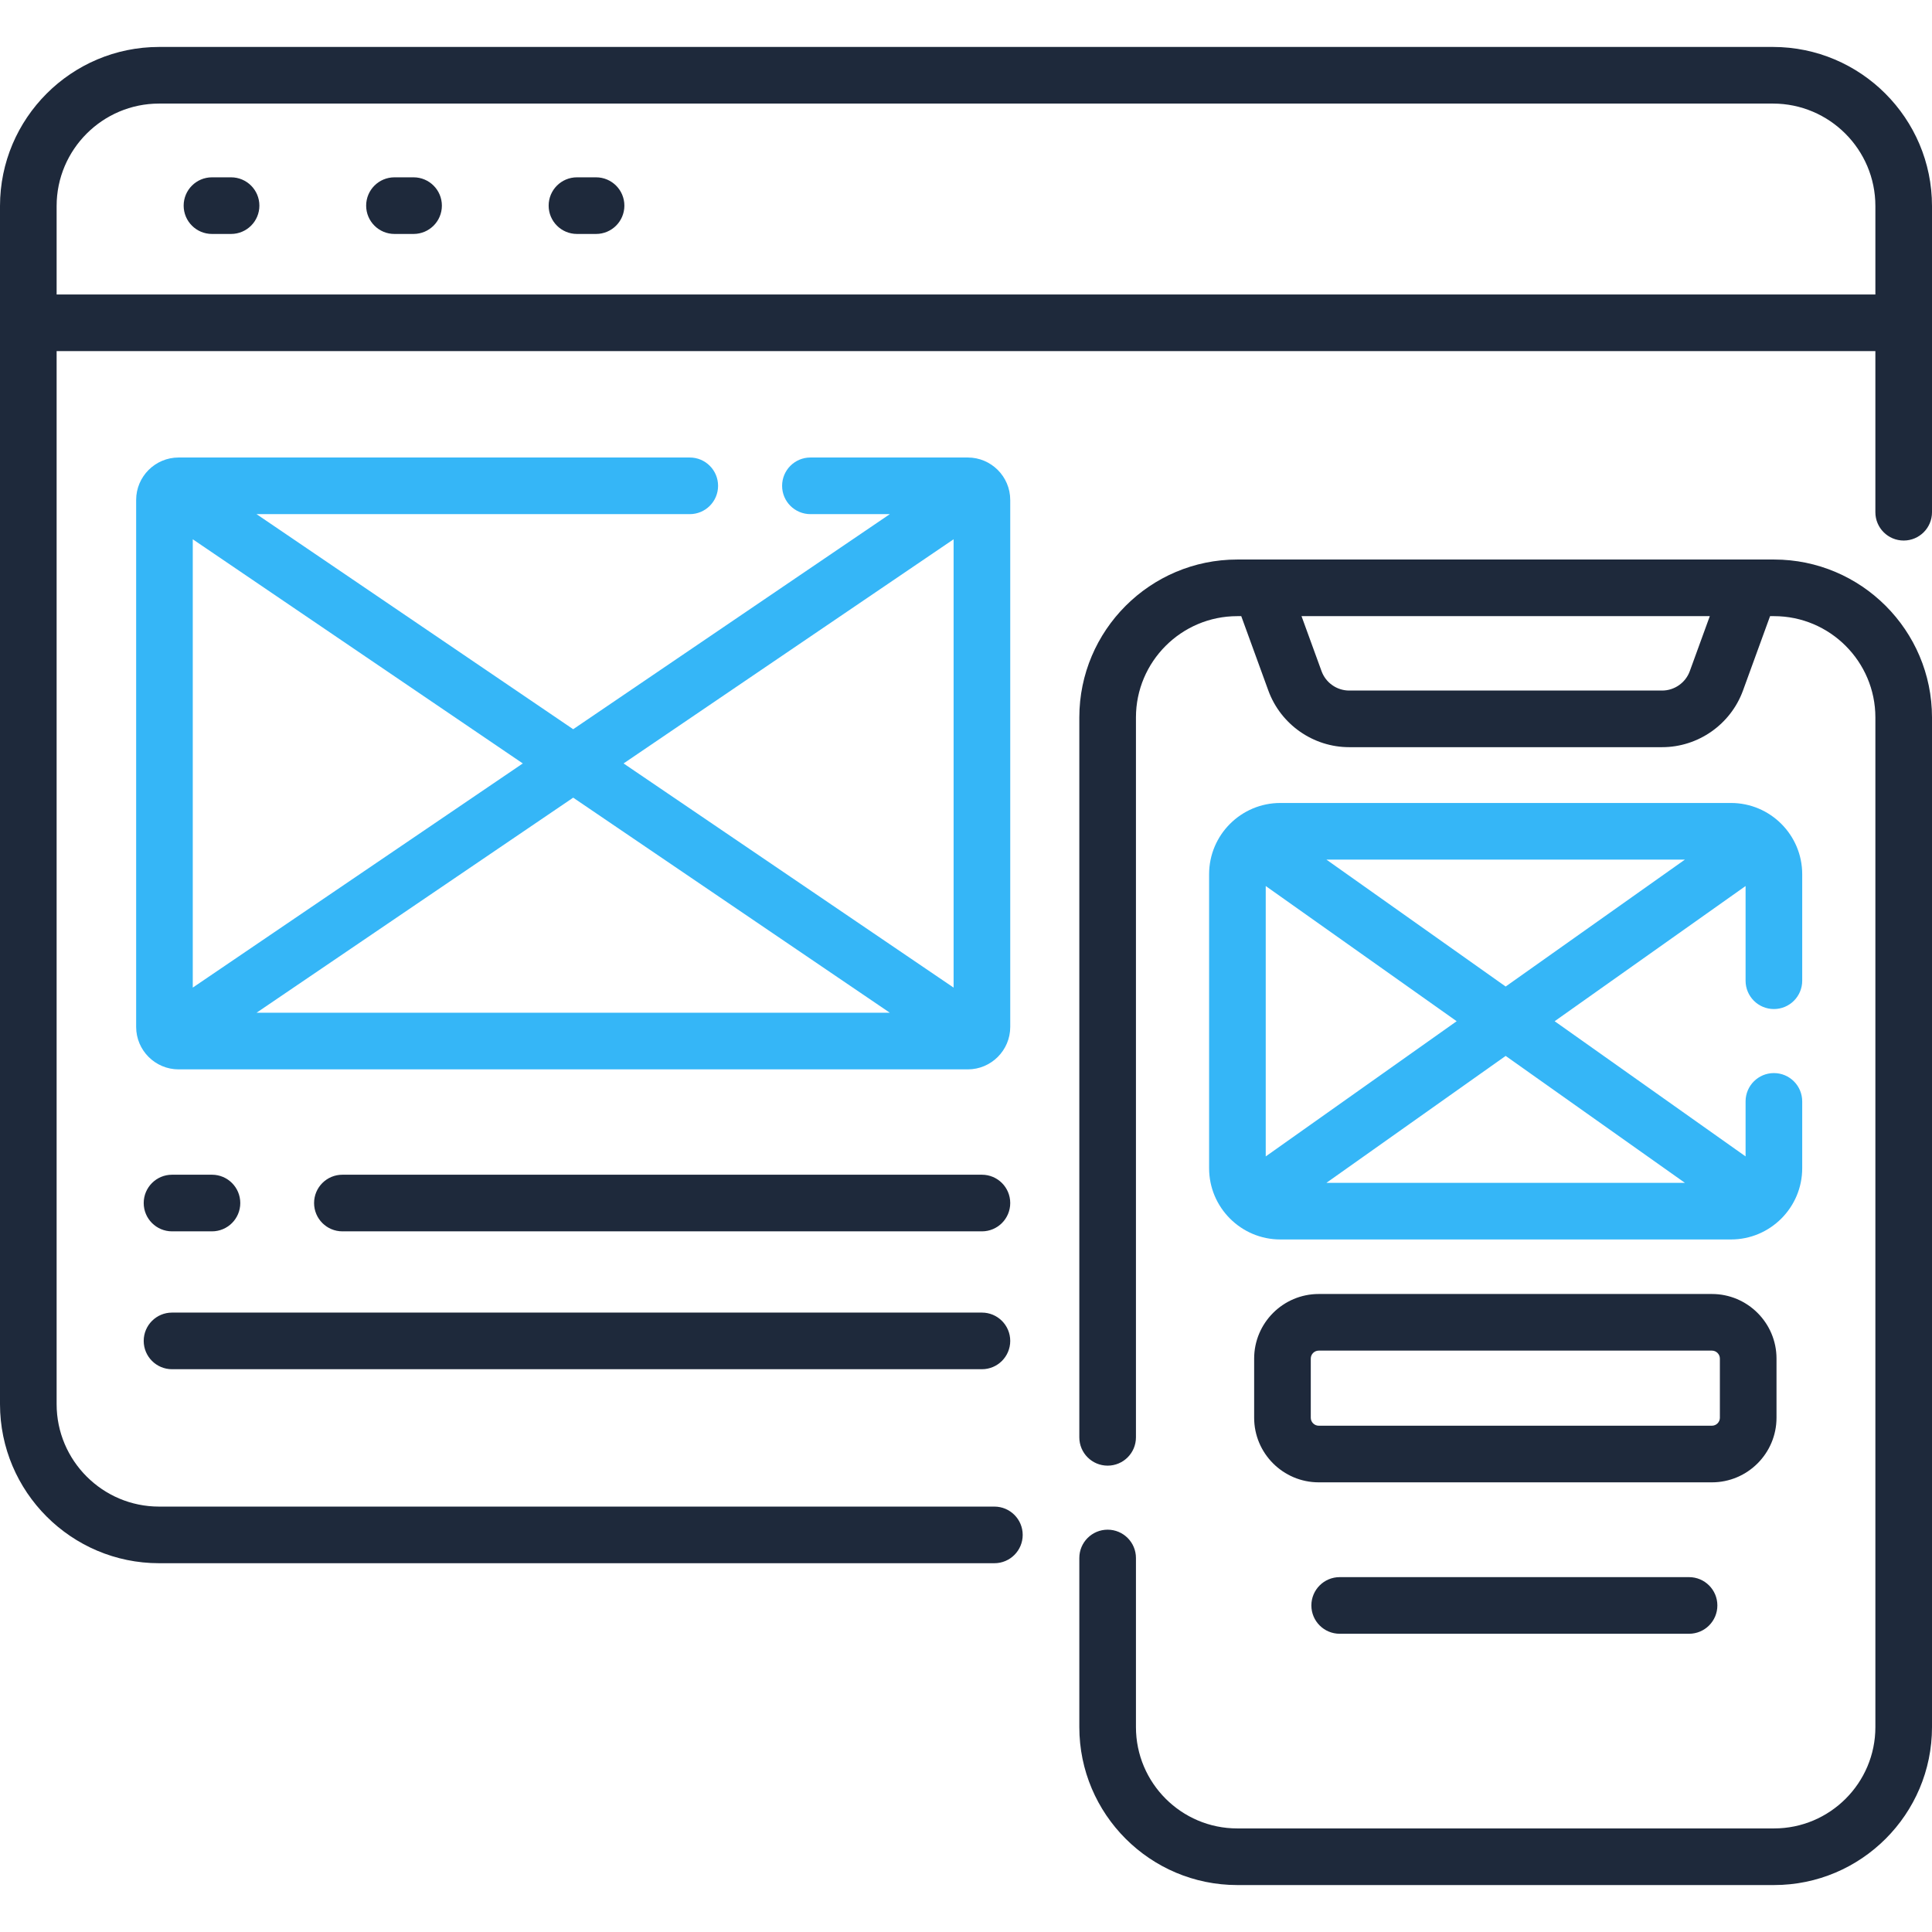
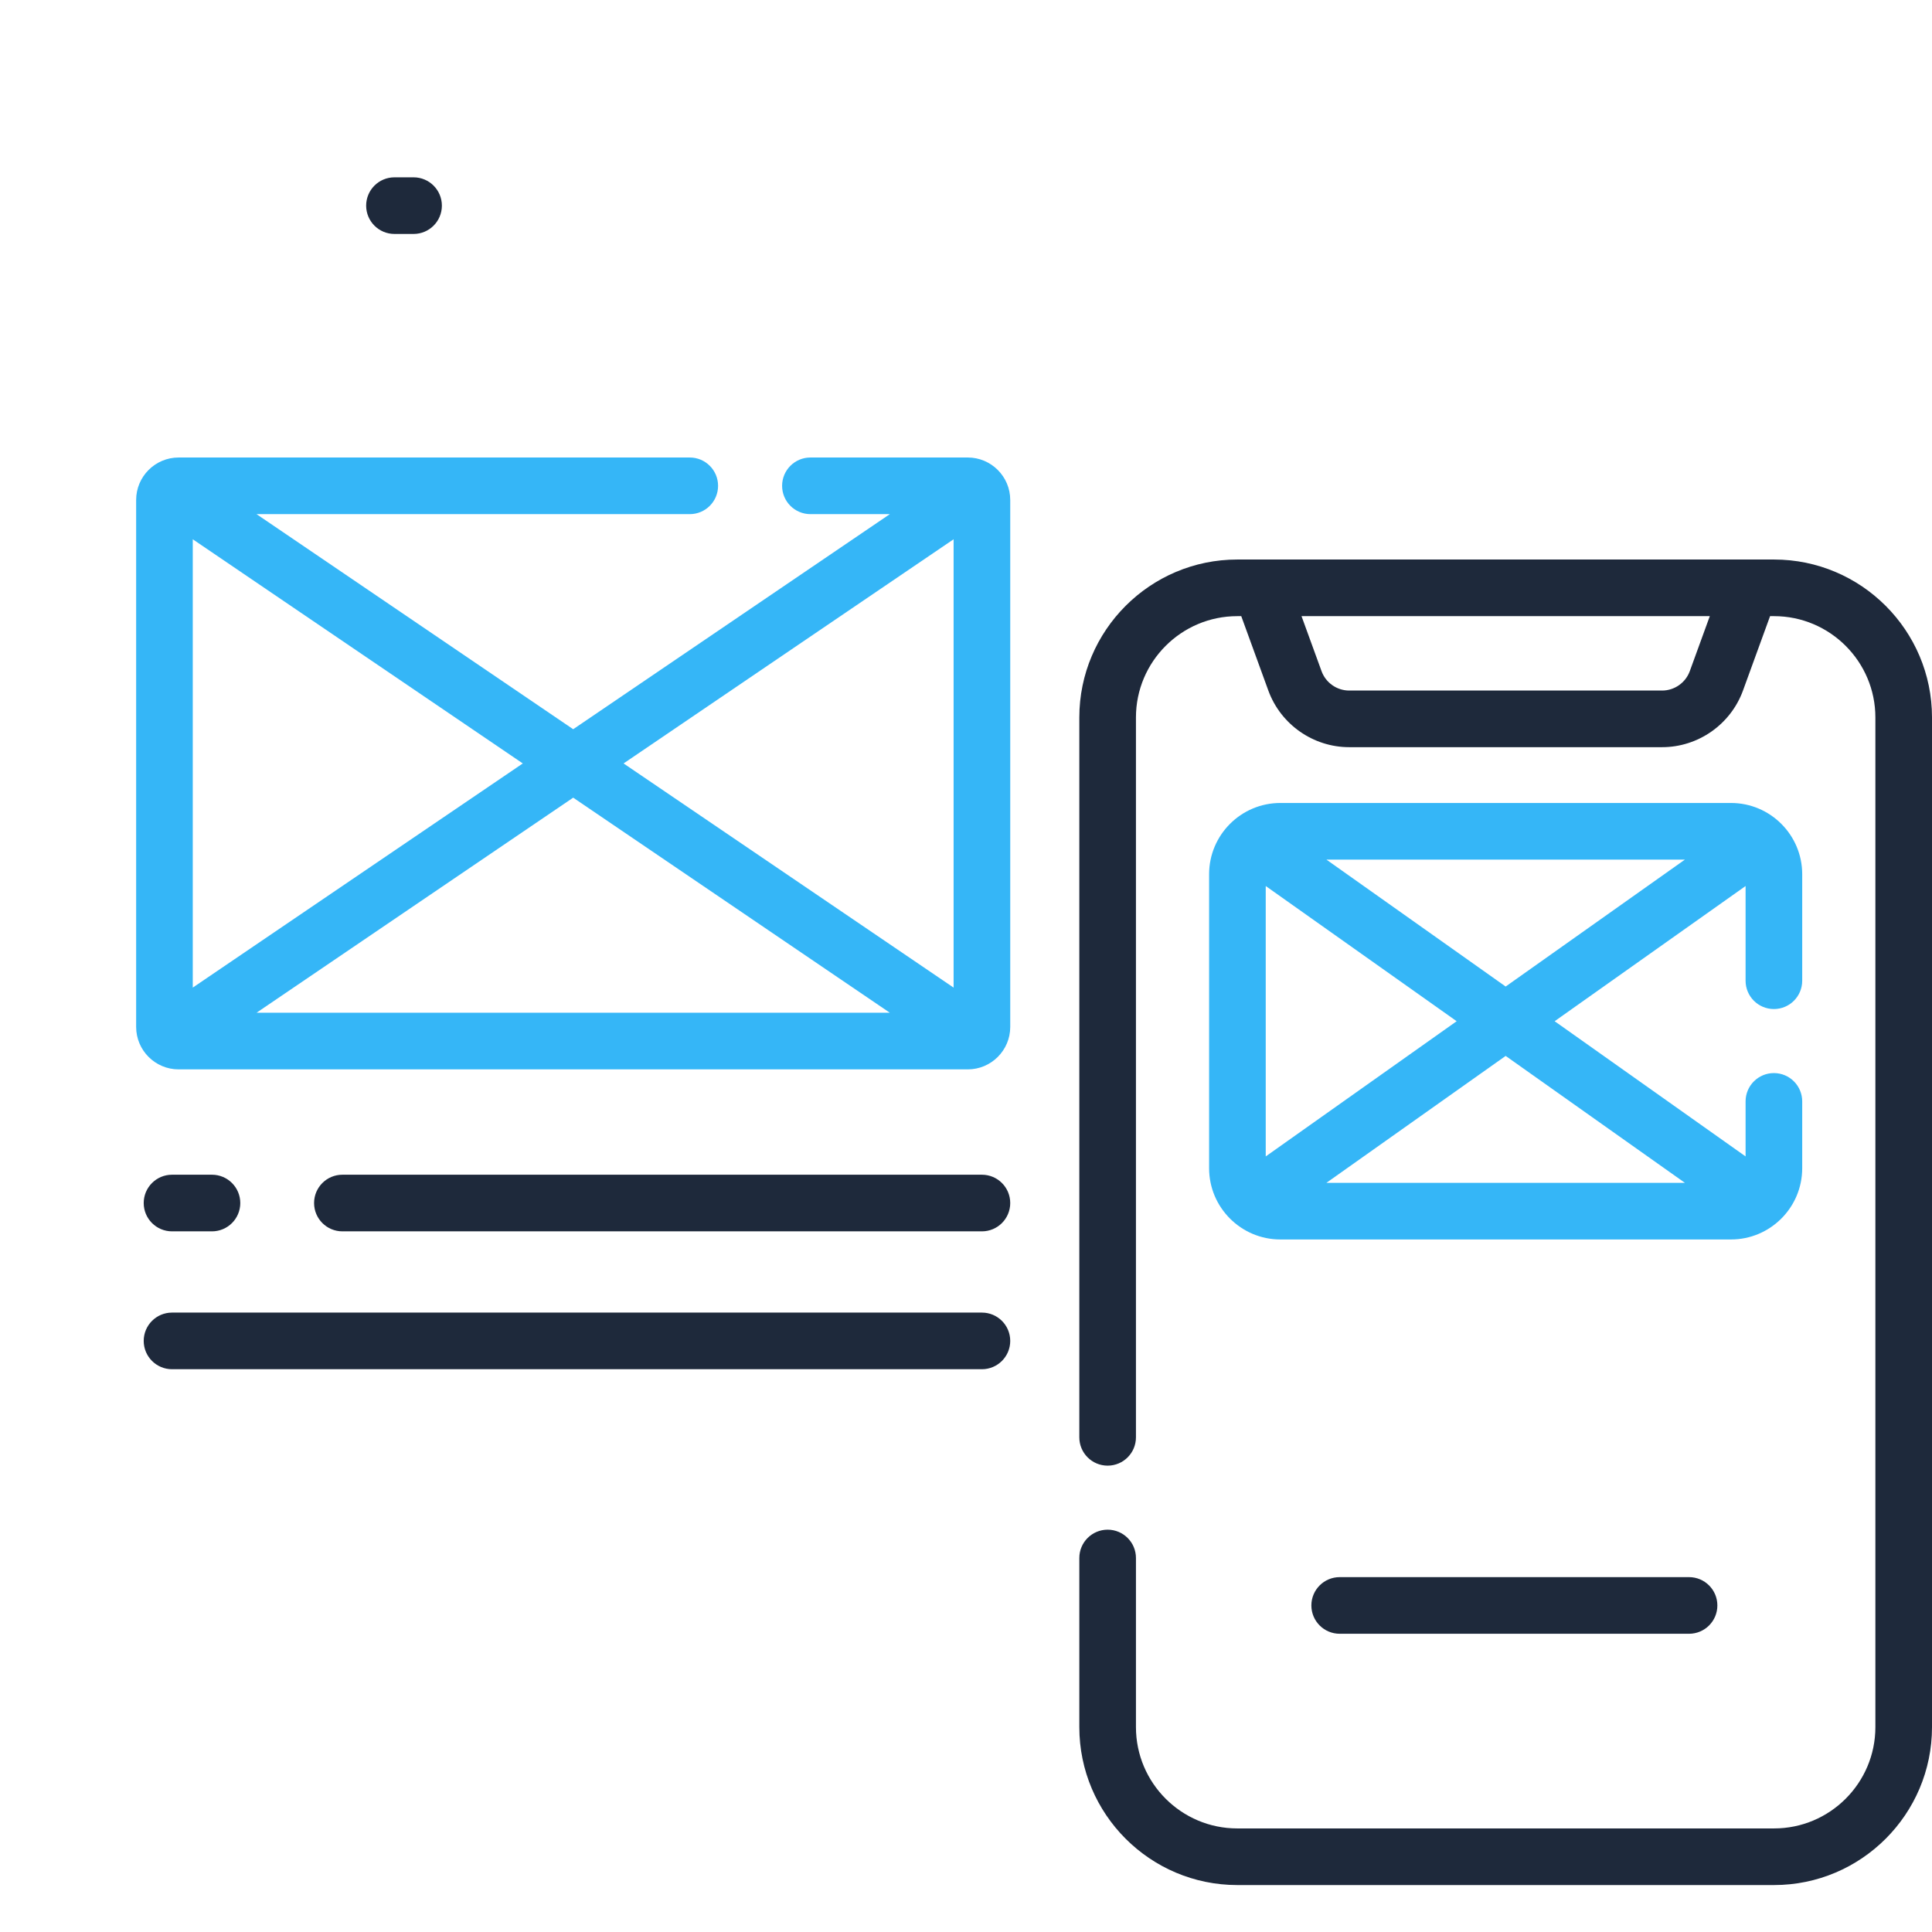
<svg xmlns="http://www.w3.org/2000/svg" xmlns:ns1="http://sodipodi.sourceforge.net/DTD/sodipodi-0.dtd" xmlns:ns2="http://www.inkscape.org/namespaces/inkscape" id="Capa_1" enable-background="new 0 0 511.782 511.782" height="512" viewBox="0 0 511.782 511.782" width="512" version="1.1" ns1:docname="dark-home4.svg" ns2:version="1.0.1 (3bc2e813f5, 2020-09-07)">
  <defs id="defs31" />
  <ns1:namedview pagecolor="#ffffff" bordercolor="#666666" borderopacity="1" objecttolerance="10" gridtolerance="10" guidetolerance="10" ns2:pageopacity="0" ns2:pageshadow="2" ns2:window-width="3840" ns2:window-height="2054" id="namedview29" showgrid="false" ns2:zoom="0.984375" ns2:cx="155.84185" ns2:cy="252.84064" ns2:window-x="-11" ns2:window-y="-11" ns2:window-maximized="1" ns2:current-layer="g26" />
  <g id="g26">
-     <path d="m469.642 12.437h-427.501c-23.237 0-42.141 18.904-42.141 42.14v317.376c0 23.236 18.904 42.14 42.141 42.14h221.269c4.143 0 7.5-3.357 7.5-7.5s-3.357-7.5-7.5-7.5h-221.269c-14.966 0-27.141-12.175-27.141-27.14v-278.949h481.782v42.684c0 4.143 3.357 7.5 7.5 7.5s7.5-3.357 7.5-7.5v-81.11c0-23.237-18.904-42.141-42.14-42.141zm-454.642 65.567v-23.427c0-14.966 12.175-27.141 27.141-27.141h427.501c14.966 0 27.141 12.175 27.141 27.141v23.427z" id="path2" style="fill:#1e293b;fill-opacity:1" />
-     <path d="m61.21 46.973h-5.06c-4.143 0-7.5 3.357-7.5 7.5s3.357 7.5 7.5 7.5h5.06c4.143 0 7.5-3.357 7.5-7.5s-3.357-7.5-7.5-7.5z" id="path4" style="fill:#1e293b;fill-opacity:1" />
    <path d="m109.553 46.973h-5.06c-4.143 0-7.5 3.357-7.5 7.5s3.357 7.5 7.5 7.5h5.06c4.143 0 7.5-3.357 7.5-7.5s-3.358-7.5-7.5-7.5z" id="path6" style="fill:#1e293b;fill-opacity:1" />
-     <path d="m157.896 46.973h-5.06c-4.143 0-7.5 3.357-7.5 7.5s3.357 7.5 7.5 7.5h5.06c4.143 0 7.5-3.357 7.5-7.5s-3.358-7.5-7.5-7.5z" id="path8" style="fill:#1e293b;fill-opacity:1" />
    <path d="m267.608 132.438c0-6.2-5.045-11.245-11.245-11.245h-41.685c-4.143 0-7.5 3.357-7.5 7.5s3.357 7.5 7.5 7.5h21.039l-83.882 56.975-83.882-56.975h114.762c4.143 0 7.5-3.357 7.5-7.5s-3.357-7.5-7.5-7.5h-135.405c-6.201 0-11.246 5.045-11.246 11.245v139.592c0 6.2 5.045 11.245 11.246 11.245h209.054c6.2 0 11.245-5.045 11.245-11.245v-139.592zm-15 10.415v118.762l-87.425-59.381zm-16.89 125.421h-167.764l83.882-56.975zm-184.655-6.66v-118.761l87.425 59.381z" id="path10" style="fill:#35b6f7;fill-opacity:1" />
    <path d="m45.568 326.181h10.582c4.143 0 7.5-3.357 7.5-7.5s-3.357-7.5-7.5-7.5h-10.582c-4.143 0-7.5 3.357-7.5 7.5s3.358 7.5 7.5 7.5z" id="path12" style="fill:#1e293b;fill-opacity:1" />
    <path d="m260.108 311.181h-169.409c-4.143 0-7.5 3.357-7.5 7.5s3.357 7.5 7.5 7.5h169.409c4.143 0 7.5-3.357 7.5-7.5s-3.357-7.5-7.5-7.5z" id="path14" style="fill:#1e293b;fill-opacity:1" />
    <path d="m45.568 362.702h214.54c4.143 0 7.5-3.357 7.5-7.5s-3.357-7.5-7.5-7.5h-214.54c-4.143 0-7.5 3.357-7.5 7.5s3.358 7.5 7.5 7.5z" id="path16" style="fill:#1e293b;fill-opacity:1" />
    <path d="m469.942 148.217h-142.193c-23.07 0-41.84 18.77-41.84 41.84v190.69c0 4.143 3.357 7.5 7.5 7.5s7.5-3.357 7.5-7.5v-190.69c0-14.8 12.04-26.84 26.84-26.84h1.057l7.175 19.711c3.266 8.971 11.874 14.997 21.42 14.997h82.889c9.545 0 18.153-6.026 21.421-14.997l7.175-19.711h1.057c14.8 0 26.84 12.04 26.84 26.84v267.449c0 14.8-12.04 26.84-26.84 26.84h-142.194c-14.8 0-26.84-12.04-26.84-26.84v-44.797c0-4.143-3.357-7.5-7.5-7.5s-7.5 3.357-7.5 7.5v44.797c0 23.07 18.77 41.84 41.84 41.84h142.193c23.07 0 41.84-18.77 41.84-41.84v-267.449c0-23.071-18.769-41.84-41.84-41.84zm-22.326 29.579c-1.117 3.067-4.062 5.129-7.326 5.129h-82.889c-3.265 0-6.208-2.061-7.324-5.128l-5.308-14.58h108.153z" id="path18" style="fill:#1e293b;fill-opacity:1" />
    <path d="m469.901 267.293c4.143 0 7.5-3.357 7.5-7.5v-28.218c0-10.404-8.465-18.869-18.869-18.869h-119.372c-10.405 0-18.87 8.465-18.87 18.869v77.886c0 10.405 8.465 18.87 18.87 18.87h119.372c10.404 0 18.869-8.465 18.869-18.87v-17.705c0-4.143-3.357-7.5-7.5-7.5s-7.5 3.357-7.5 7.5v14.574l-50.577-35.812 50.577-35.812v25.087c0 4.143 3.358 7.5 7.5 7.5zm-134.611 39.038v-71.625l50.577 35.812zm111.041 7h-94.969l47.484-33.623zm-94.97-85.625h94.969l-47.484 33.623z" id="path20" style="fill:#35b6f7;fill-opacity:1" />
-     <path d="m470.593 375.555v-15.668c0-9.436-7.677-17.112-17.112-17.112h-104.149c-9.436 0-17.111 7.677-17.111 17.112v15.668c0 9.436 7.676 17.112 17.111 17.112h104.148c9.436 0 17.113-7.677 17.113-17.112zm-15 0c0 1.165-.947 2.112-2.112 2.112h-104.149c-1.164 0-2.111-.947-2.111-2.112v-15.668c0-1.165.947-2.112 2.111-2.112h104.148c1.165 0 2.112.947 2.112 2.112v15.668z" id="path22" style="fill:#1e293b;fill-opacity:1" />
    <path d="m447.426 417.779h-92.548c-4.143 0-7.5 3.357-7.5 7.5s3.357 7.5 7.5 7.5h92.548c4.143 0 7.5-3.357 7.5-7.5s-3.358-7.5-7.5-7.5z" id="path24" style="fill:#1e293b;fill-opacity:1" />
  </g>
</svg>